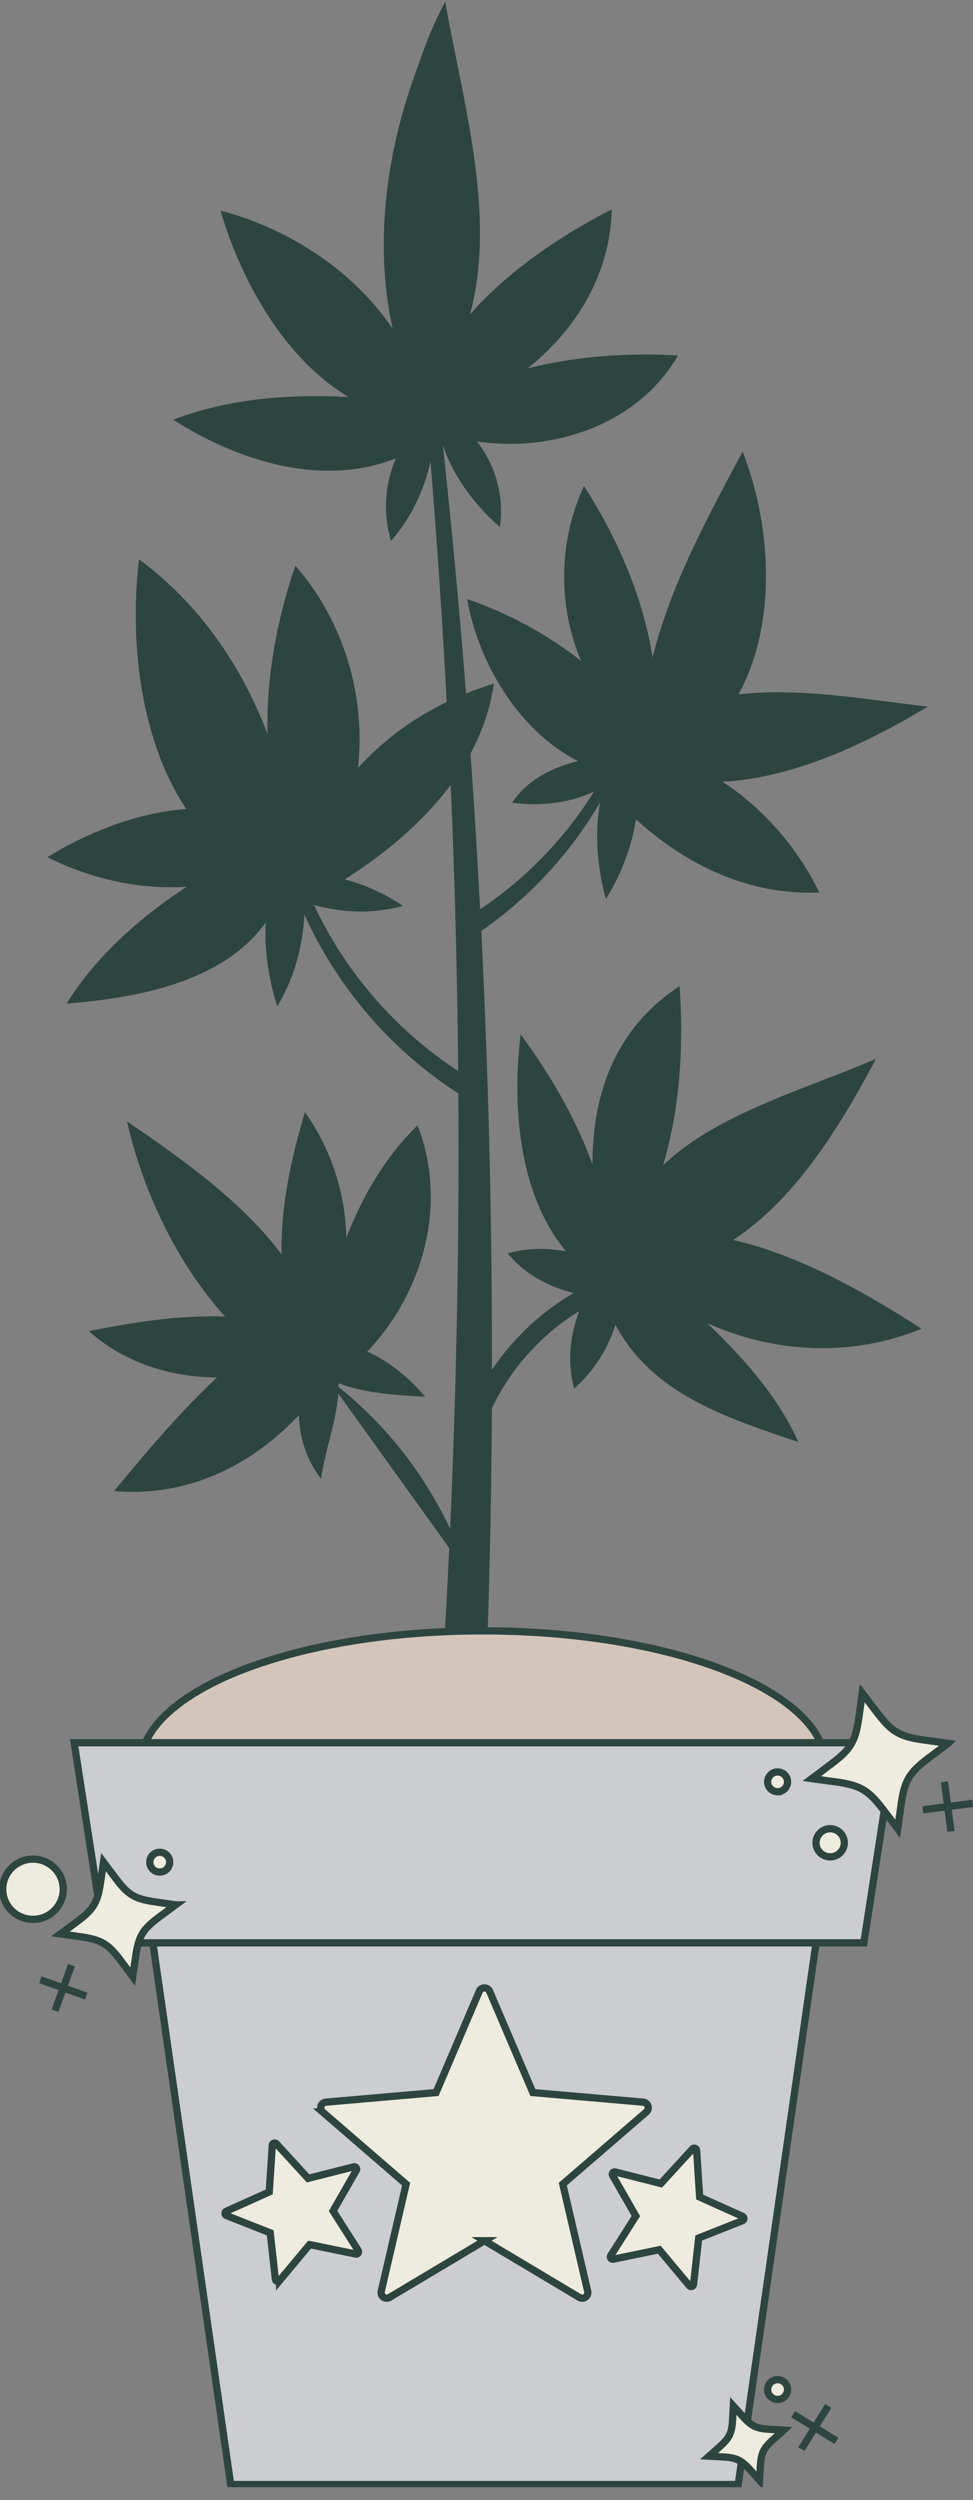
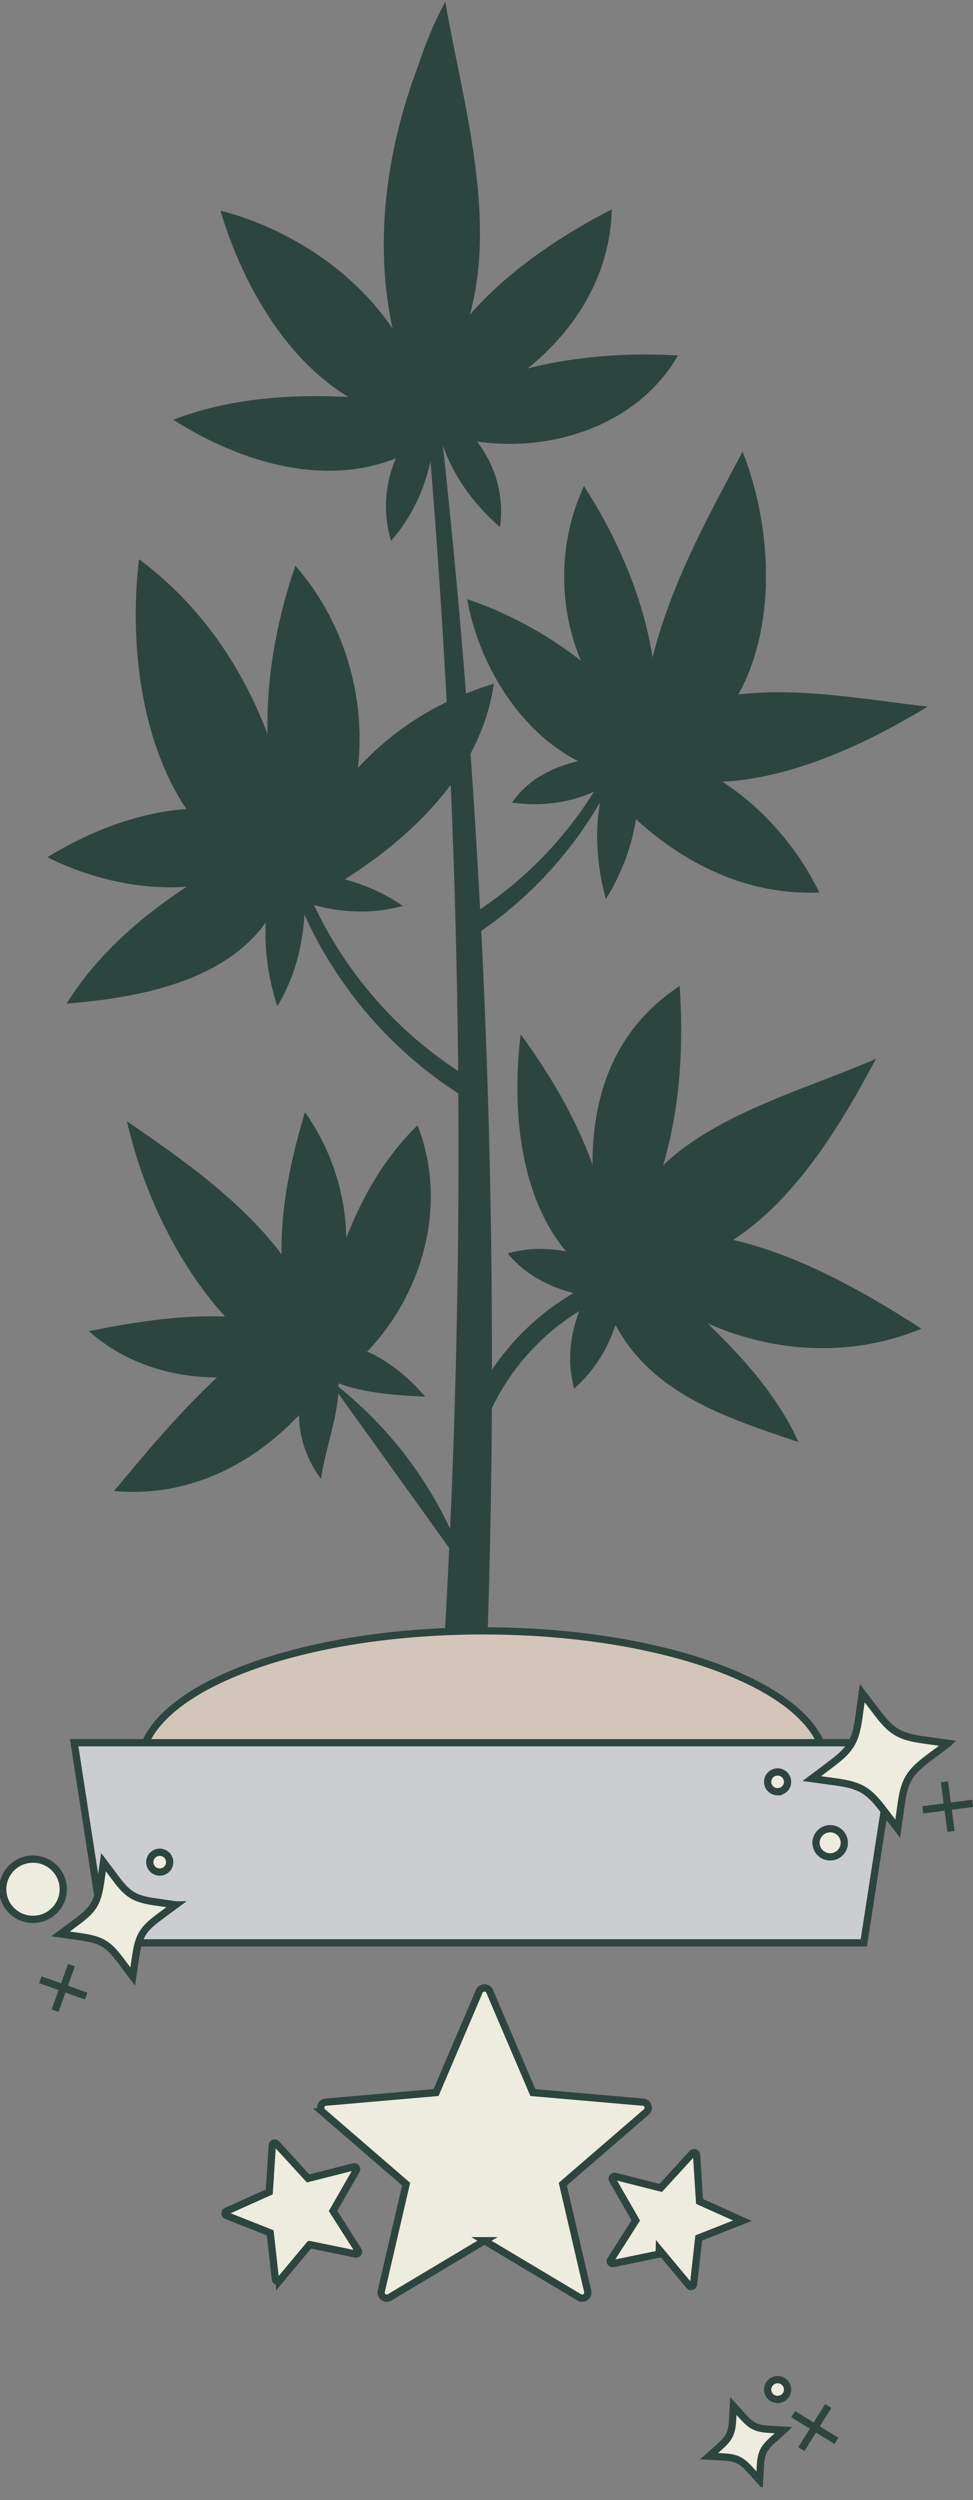
<svg xmlns="http://www.w3.org/2000/svg" fill="none" viewBox="0 0 67 172">
  <rect x="0" y="0" width="67" height="172" fill="#808080" stroke="none" />
  <g clip-path="url(#a)">
    <path d="M60.317 72.85c-4.718 2.048-10.933 3.743-14.656 7.324C46.833 76.217 47.08 72 46.8 67.84c-4.506 2.957-6.017 7.53-6 12.294-1.153-3.222-2.967-6.273-4.948-8.973-.572 4.746-.228 10.888 3.122 14.936-1.33-.25-2.684-.248-4.014.143 1.223 1.456 2.81 2.284 4.534 2.722a17.231 17.231 0 0 0-5.62 5.285 586.03 586.03 0 0 0-.735-30.195 27.828 27.828 0 0 0 8.19-8.861c-.419 2.225-.177 4.588.391 6.666.996-1.592 1.768-3.51 2.07-5.493 3.44 3.144 7.765 5.25 12.625 5.04-1.4-2.908-3.769-5.752-6.672-7.62 4.997-.25 10.164-2.758 14.14-5.17-3.906-.43-8.736-1.349-13.04-.832 2.674-4.826 2.298-11.61.291-16.707-2.36 4.416-4.971 9.186-6.197 14.16-.662-4.216-2.489-8.334-4.725-11.794-1.764 3.79-1.801 8.25-.205 12.021a26.941 26.941 0 0 0-7.836-4.243c.788 4.502 3.627 9.11 7.633 11.146-1.813.454-3.445 1.252-4.54 2.854 1.842.27 3.906.059 5.642-.76a26.86 26.86 0 0 1-7.846 8.101 585.69 585.69 0 0 0-.66-10.714c.79-1.48 1.357-3.076 1.605-4.803-.655.19-1.29.42-1.915.67-.446-5.7-.98-11.392-1.593-17.074.721 2.127 2.16 4.087 3.931 5.622.304-2.154-.315-4.245-1.584-5.886 5.28.775 11.12-1.194 13.842-5.92-3.444-.192-6.995.038-10.36.898 3.363-2.694 5.702-6.502 5.797-10.948-3.498 1.801-7.111 4.2-9.766 7.242 1.882-6.86-.547-14.855-1.696-21.527-.74 1.37-1.335 2.806-1.833 4.31-2.157 5.65-3.126 12.123-1.791 18.19-2.679-3.997-7.205-6.923-11.857-8.13 1.449 4.886 4.403 10.17 8.816 12.824-4.056-.211-8.25.095-12.066 1.566 4.397 2.79 10.164 4.695 15.332 2.653a8.3 8.3 0 0 0-.335 5.68c1.369-1.559 2.292-3.489 2.715-5.484.45 5.52.823 11.044 1.116 16.571a20.134 20.134 0 0 0-6.11 4.536c.554-4.916-.953-10.08-4.31-13.912-1.238 3.604-2.016 7.63-1.915 11.575-1.795-4.705-4.689-8.94-8.85-12.02-.661 5.533.05 12.4 3.259 17.184-3.346.232-6.75 1.584-9.57 3.311 2.848 1.436 6.311 2.271 9.59 2.035-3.285 2.164-6.252 4.797-8.262 8.039 4.772-.377 10.754-1.45 13.71-5.58-.106 1.952.213 3.967.792 5.764 1.207-1.99 1.737-4.138 1.874-6.304 2.25 4.99 5.96 9.324 10.593 12.3.068 9.992-.12 19.983-.564 29.959a27.585 27.585 0 0 0-3.595-5.712 27.675 27.675 0 0 0-4.092-4.057c0-.082.003-.164.001-.245 1.916.712 4.067.815 5.97.925-1.058-1.24-2.473-2.466-3.998-3.1 3.866-4.05 5.583-10.178 3.469-15.573-2.247 2.182-3.775 4.872-4.909 7.744-.034-3.098-1.096-6.211-2.842-8.646-.908 3.011-1.68 6.439-1.607 9.776-2.81-3.728-7.031-6.681-10.651-9.151 1.112 4.799 3.384 9.69 6.756 13.434-3.137-.121-6.373.397-9.376 1.003 2.437 2.17 5.615 3.173 8.819 3.186-2.614 2.444-4.938 5.221-7.084 7.814 5.04.455 9.478-1.764 12.73-5.228a7.437 7.437 0 0 0 1.52 4.391c.27-1.92 1.056-3.964 1.186-5.878l7.64 10.634a582.308 582.308 0 0 1-1.456 22.199l3.332.24a585.456 585.456 0 0 0 1.064-32.064 15.961 15.961 0 0 1 6.015-6.676c-.64 1.692-.844 3.532-.35 5.334a9.81 9.81 0 0 0 2.84-4.38c.14.247.284.49.435.731 2.622 4.187 7.531 5.766 12.165 7.326-1.396-3.116-3.766-5.77-6.272-8.175 4.579 2.046 9.913 2.374 14.743.377-3.936-2.532-8.375-5.052-12.964-6.106 4.376-2.85 7.497-8.055 9.832-12.461Zm-38.69-10.582c1.989.551 4.112.614 6.12.057a13.36 13.36 0 0 0-3.999-1.824c2.788-1.78 5.382-3.935 7.287-6.506.283 6.56.453 13.123.514 19.687-4.292-2.787-7.753-6.79-9.923-11.414Z" fill="#2D453F" />
    <path d="M33.257 130.824c13.033 0 23.599-4.168 23.599-9.31 0-5.141-10.566-9.31-23.599-9.31s-23.599 4.169-23.599 9.31c0 5.142 10.566 9.31 23.6 9.31Z" fill="#D4C5BA" stroke="#2D453F" stroke-width=".5" stroke-miterlimit="10" />
-     <path d="M50.833 170.937H15.885l-5.592-38.884h46.132l-5.592 38.884Z" fill="#CBCDD1" stroke="#2D453F" stroke-width=".5" stroke-miterlimit="10" />
    <path d="M59.481 133.67H7.237l-2.13-13.768h56.504l-2.13 13.768Z" fill="#CBCDD1" stroke="#2D453F" stroke-width=".5" stroke-miterlimit="10" />
    <path d="m65.29 119.945-1.322.989c-1.365 1.027-1.689 1.575-1.923 3.258l-.23 1.626-.995-1.309c-1.035-1.356-1.586-1.678-3.282-1.915l-1.64-.224 1.322-.993c1.366-1.023 1.69-1.571 1.928-3.26l.226-1.624.998 1.308c1.032 1.361 1.583 1.683 3.278 1.916l1.64.228ZM12.096 131.056l-1.12.827c-1.154.859-1.43 1.319-1.636 2.737l-.202 1.369-.831-1.109c-.865-1.147-1.329-1.421-2.756-1.629l-1.381-.197 1.118-.83c1.156-.856 1.432-1.316 1.64-2.738l.2-1.368.834 1.108c.863 1.152 1.326 1.425 2.752 1.63l1.382.2ZM53.974 167.195l-.695.615c-.716.639-.872.96-.924 1.914l-.053.922-.619-.688c-.643-.711-.967-.866-1.928-.921l-.929-.049.694-.618c.717-.636.873-.958.927-1.915l.05-.921.621.687c.642.715.966.87 1.926.922l.93.052ZM33.36 154.164l-6.53 3.898a.388.388 0 0 1-.578-.418l1.713-7.373-5.749-4.964a.386.386 0 0 1 .221-.676l7.589-.66 2.976-6.965a.39.39 0 0 1 .715 0l2.976 6.965 7.589.66c.342.029.48.452.221.676l-5.75 4.964 1.715 7.373a.388.388 0 0 1-.579.418l-6.53-3.898Z" fill="#EEECDE" stroke="#2D453F" stroke-width=".5" stroke-miterlimit="10" />
-     <path d="m21.32 154.429-2.066 2.475a.165.165 0 0 1-.291-.086l-.357-3.197-3.008-1.188a.163.163 0 0 1-.007-.301l2.95-1.325.208-3.209a.165.165 0 0 1 .287-.1l2.18 2.378 3.136-.795a.164.164 0 0 1 .184.24l-1.603 2.794 1.73 2.717a.164.164 0 0 1-.172.248l-3.17-.651ZM45.398 154.783l2.067 2.475a.166.166 0 0 0 .291-.087l.357-3.196 3.008-1.188a.164.164 0 0 0 .007-.302l-2.95-1.325-.208-3.209a.165.165 0 0 0-.287-.1l-2.179 2.378-3.137-.795a.164.164 0 0 0-.184.24l1.603 2.794-1.73 2.717a.165.165 0 0 0 .172.249l3.17-.651ZM57.163 127.754a.971.971 0 0 0 .975-.968.971.971 0 0 0-.974-.968.971.971 0 0 0-.974.968c0 .534.436.968.974.968ZM53.546 123.273a.683.683 0 0 0 .685-.68.682.682 0 0 0-.685-.68.682.682 0 0 0-.685.68c0 .375.307.68.685.68ZM11 128.798a.682.682 0 0 0 .684-.68.683.683 0 0 0-.685-.68.683.683 0 0 0-.684.68c0 .376.306.68.684.68ZM53.546 165.084a.683.683 0 0 0 .685-.681.683.683 0 0 0-.685-.68.683.683 0 0 0-.685.68c0 .376.307.681.685.681ZM2.271 132.053a2.078 2.078 0 0 0 2.086-2.071 2.078 2.078 0 0 0-2.086-2.072 2.078 2.078 0 0 0-2.085 2.072c0 1.144.933 2.071 2.085 2.071Z" fill="#EEECDE" stroke="#2D453F" stroke-width=".5" stroke-miterlimit="10" />
+     <path d="m21.32 154.429-2.066 2.475a.165.165 0 0 1-.291-.086l-.357-3.197-3.008-1.188a.163.163 0 0 1-.007-.301l2.95-1.325.208-3.209a.165.165 0 0 1 .287-.1l2.18 2.378 3.136-.795a.164.164 0 0 1 .184.24l-1.603 2.794 1.73 2.717a.164.164 0 0 1-.172.248l-3.17-.651ZM45.398 154.783l2.067 2.475a.166.166 0 0 0 .291-.087l.357-3.196 3.008-1.188l-2.95-1.325-.208-3.209a.165.165 0 0 0-.287-.1l-2.179 2.378-3.137-.795a.164.164 0 0 0-.184.24l1.603 2.794-1.73 2.717a.165.165 0 0 0 .172.249l3.17-.651ZM57.163 127.754a.971.971 0 0 0 .975-.968.971.971 0 0 0-.974-.968.971.971 0 0 0-.974.968c0 .534.436.968.974.968ZM53.546 123.273a.683.683 0 0 0 .685-.68.682.682 0 0 0-.685-.68.682.682 0 0 0-.685.68c0 .375.307.68.685.68ZM11 128.798a.682.682 0 0 0 .684-.68.683.683 0 0 0-.685-.68.683.683 0 0 0-.684.68c0 .376.306.68.684.68ZM53.546 165.084a.683.683 0 0 0 .685-.681.683.683 0 0 0-.685-.68.683.683 0 0 0-.685.68c0 .376.307.681.685.681ZM2.271 132.053a2.078 2.078 0 0 0 2.086-2.071 2.078 2.078 0 0 0-2.086-2.072 2.078 2.078 0 0 0-2.085 2.072c0 1.144.933 2.071 2.085 2.071Z" fill="#EEECDE" stroke="#2D453F" stroke-width=".5" stroke-miterlimit="10" />
    <path d="m4.921 135.203-1.13 3.135M2.78 136.209l3.154 1.123M65.035 122.591l.45 3.412M63.541 124.52l3.434-.446M57.033 165.534l-1.851 2.965M54.615 166.097l2.984 1.839" stroke="#2D453F" stroke-width=".5" stroke-miterlimit="10" />
  </g>
  <defs>
    <clipPath id="a">
      <path fill="#fff" transform="translate(0 .121)" d="M0 0h67v171H0z" />
    </clipPath>
  </defs>
</svg>